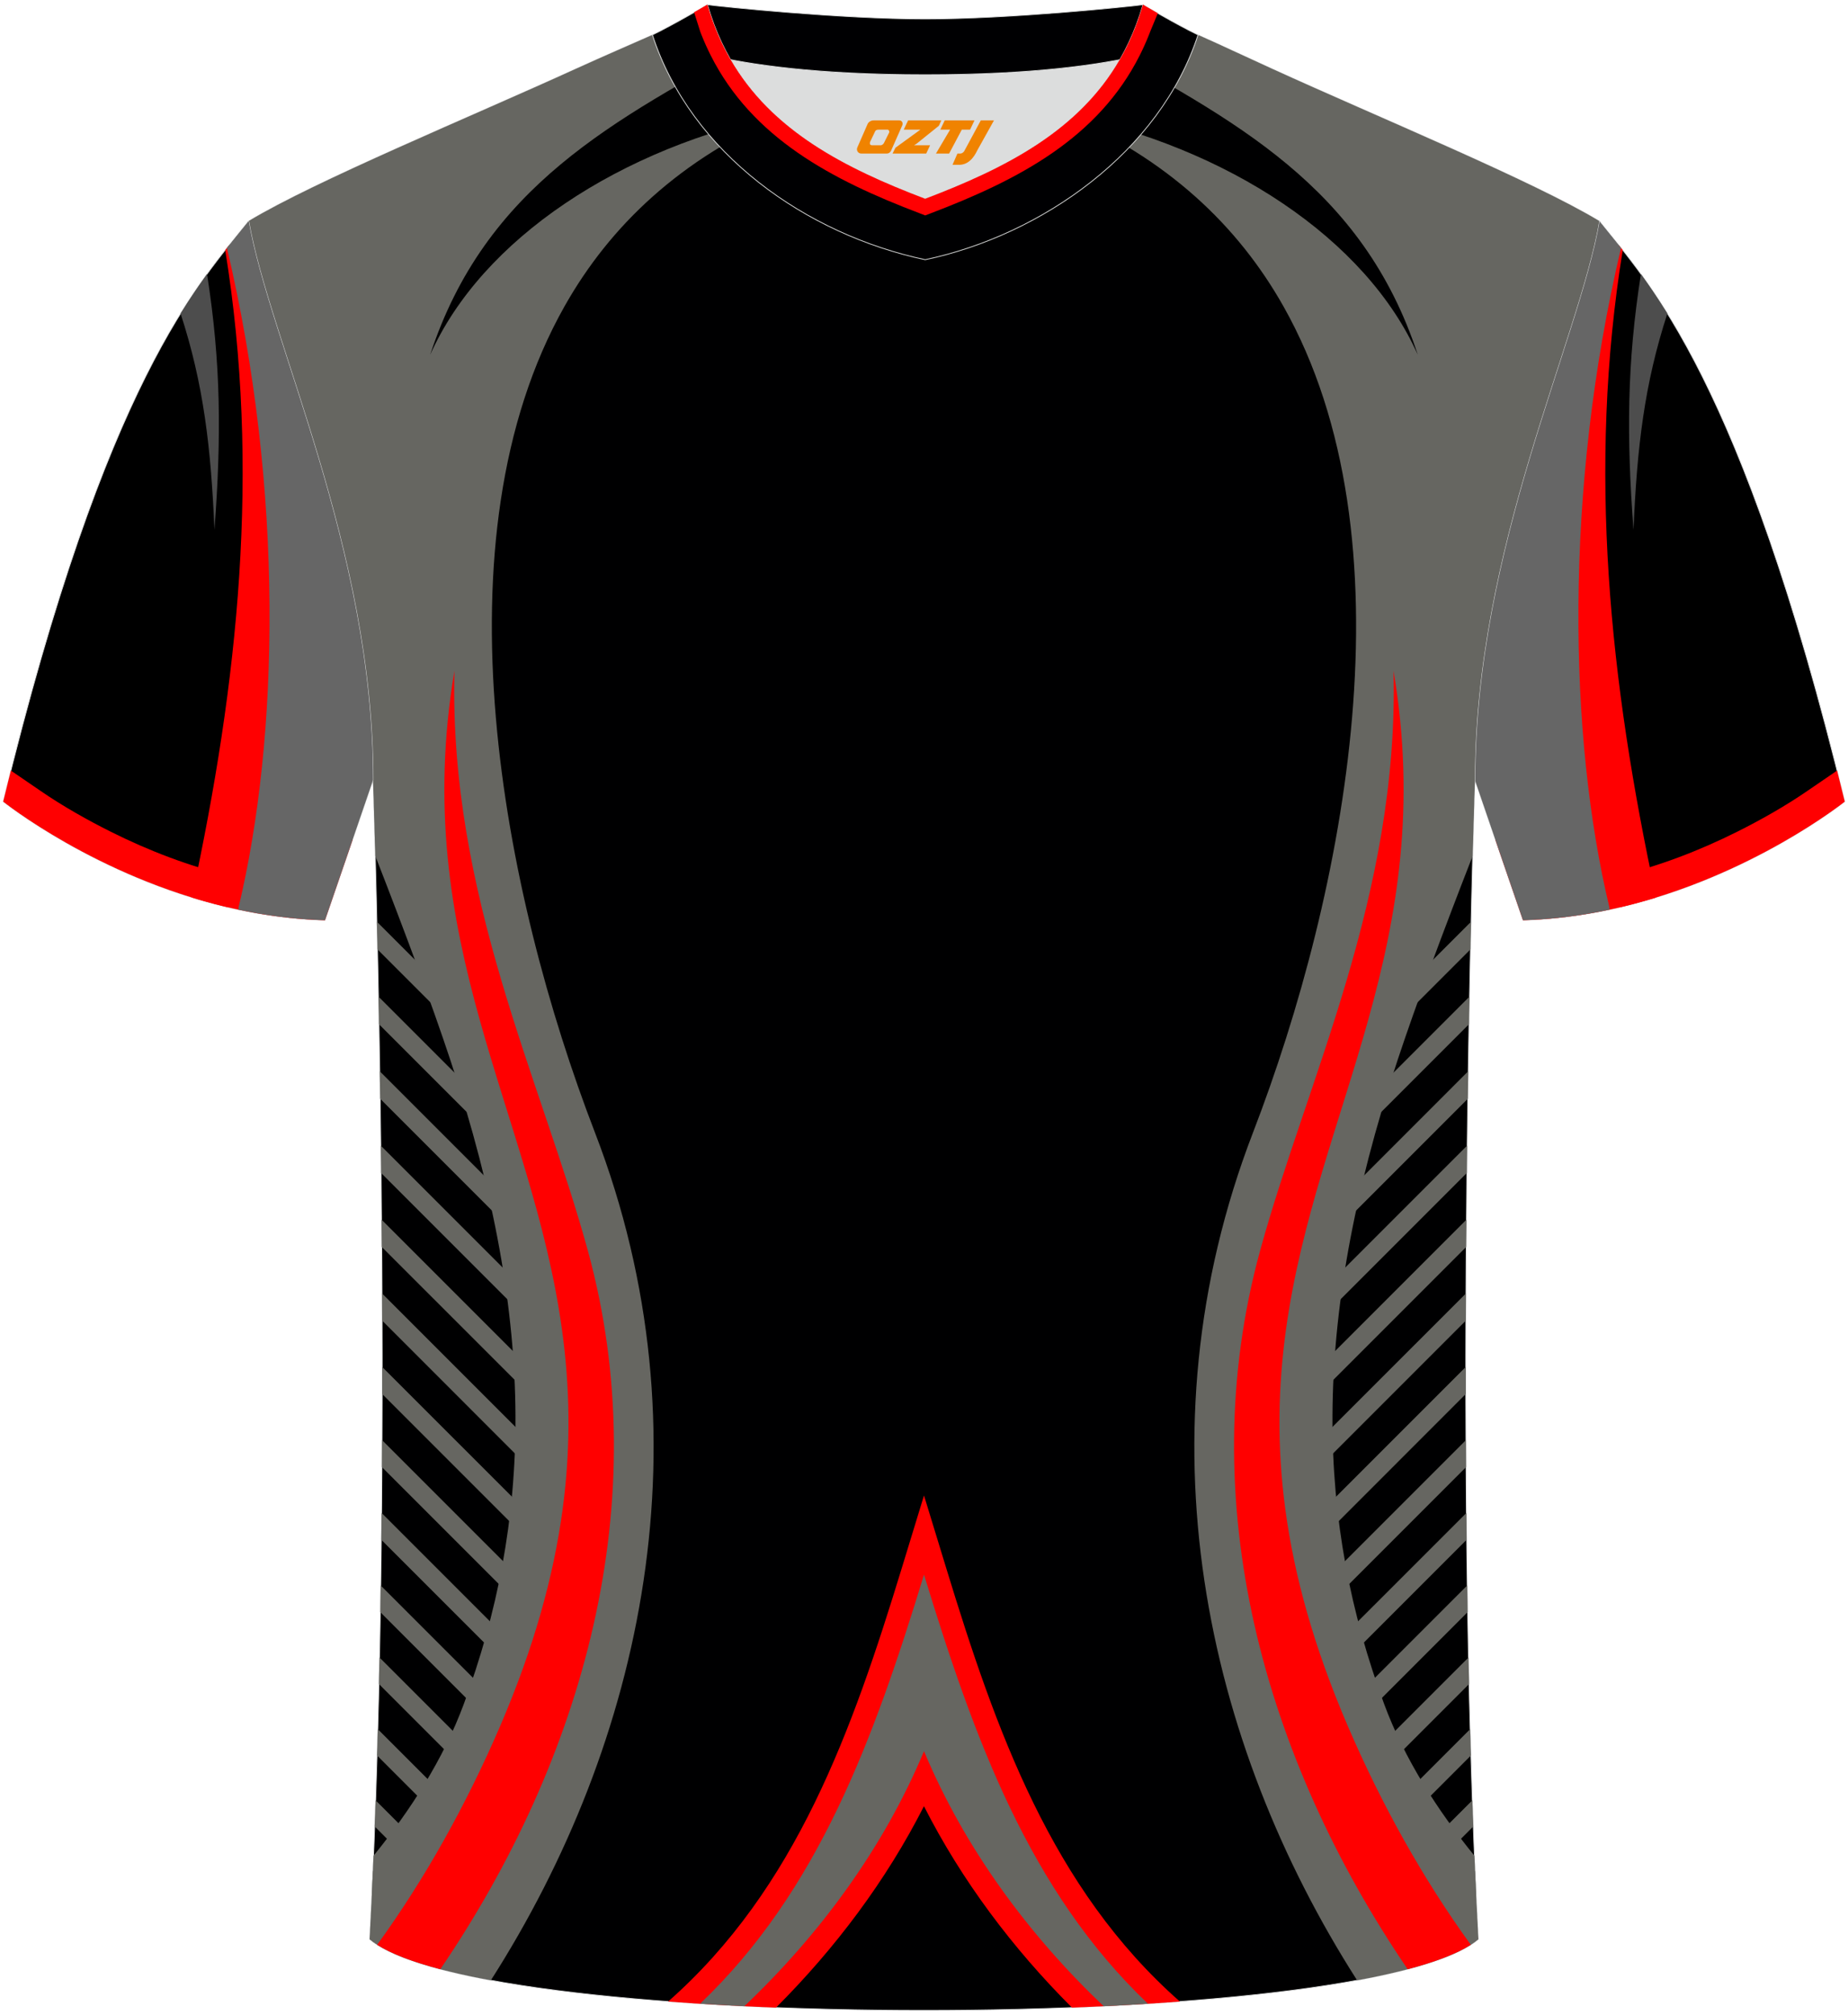
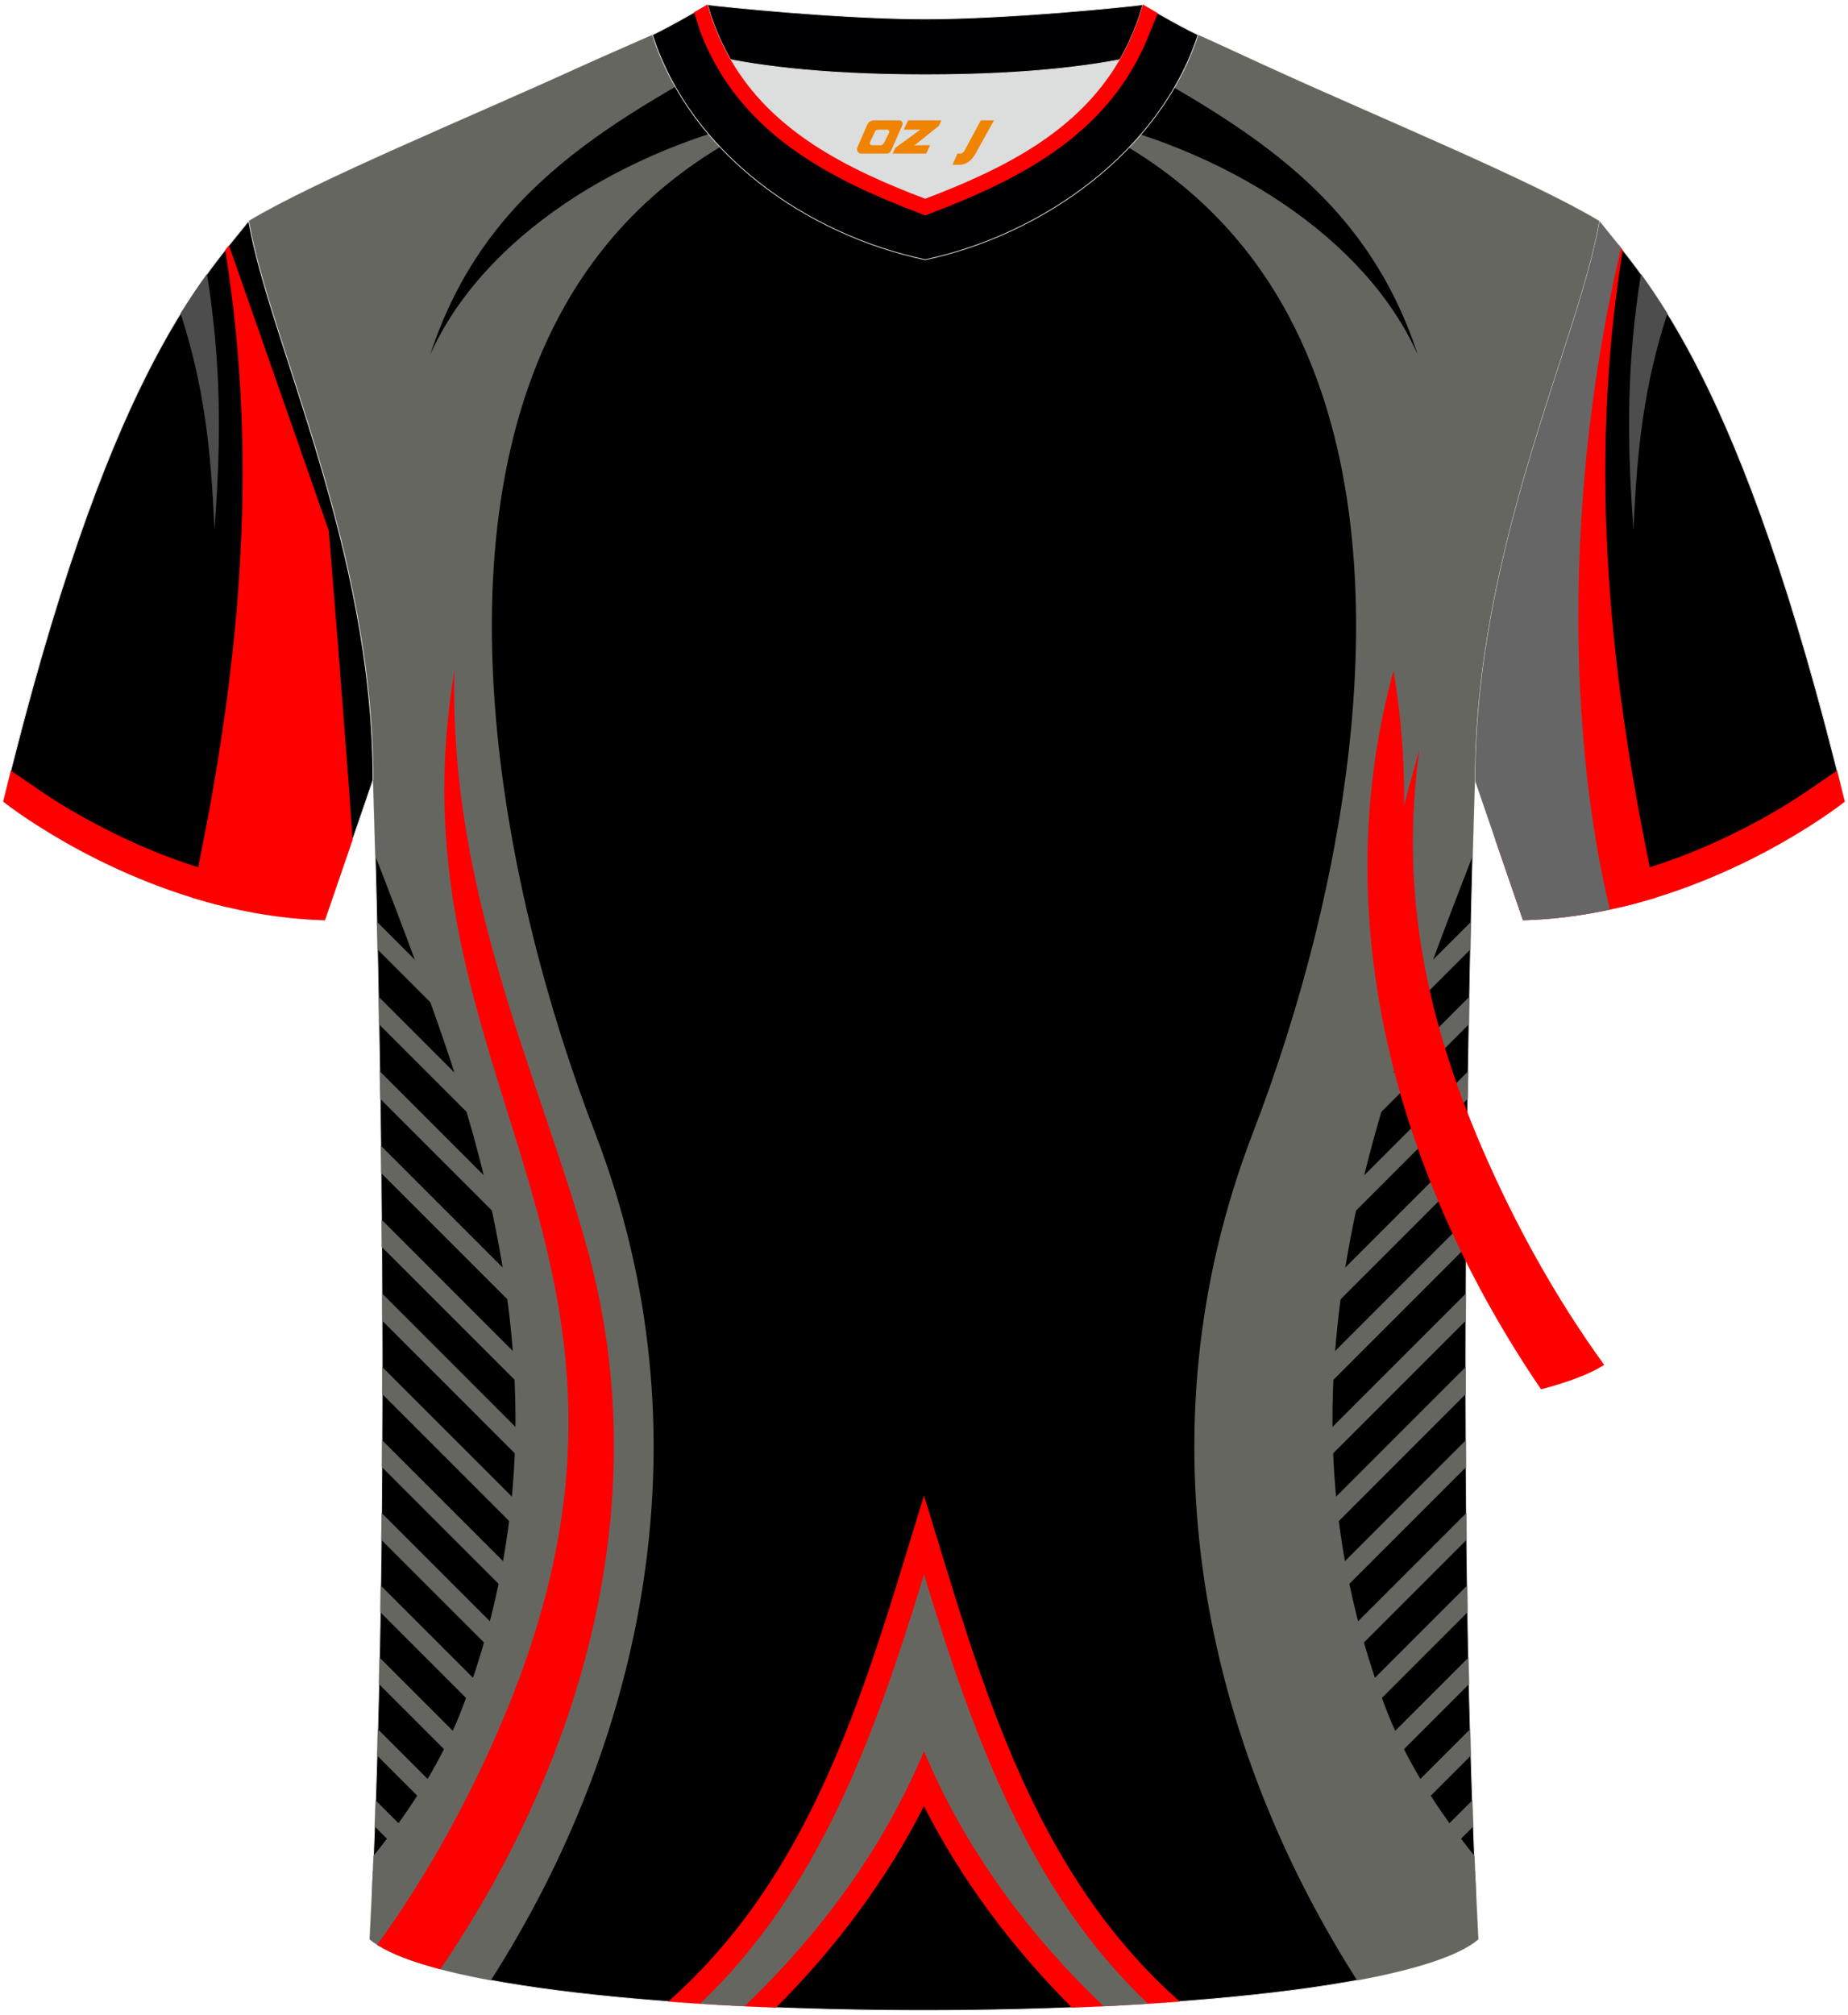
<svg xmlns="http://www.w3.org/2000/svg" version="1.1" id="图层_1" x="0px" y="0px" width="378px" height="412px" viewBox="0 0 379 411.5" enable-background="new 0 0 379 411.5" xml:space="preserve">
  <g>
    <path stroke="#DCDDDD" stroke-width="0.162" stroke-miterlimit="22.926" d="M327.99,44.52c10.2,12.75,29.25,32.3,50.34,119.02   c0,0-29.08,23.29-65.98,24.31c0,0-7.14-20.75-9.86-28.74C302.49,111.51,323.72,69.19,327.99,44.52z" />
    <g>
      <path fill="#FF0001" d="M332.8,50.48c-7.27,44.97-2.68,88.58,6.86,132.73c-8.29,2.55-17.52,4.39-27.31,4.66    c0,0-2.87-8.35-5.67-16.5c1.64-24.06,4.88-63.34,4.88-63.34l20.48-58.51C332.28,49.83,332.54,50.15,332.8,50.48z" />
      <path fill="#666666" d="M332.45,50.04c-11.79,49.87-10.71,100.38-2.41,135.09l0.09,0.56c-5.64,1.21-11.6,2-17.78,2.17    c0,0-7.14-20.75-9.86-28.74c0-47.62,21.24-89.93,25.5-114.6C329.33,46.2,330.82,47.99,332.45,50.04z" />
      <path fill="#4D4D4D" d="M336.53,55.38c-2.87,18.26-2.96,33.37-1.52,52.47c0.71-16.97,2.24-29.94,6.95-44.38    C340.04,60.39,338.23,57.73,336.53,55.38z" />
    </g>
    <path fill="#FF0001" d="M331.74,178.84c8.5-2.07,16.75-5.22,24.52-9.11c4.61-2.3,9.87-5.24,14.43-8.39l6.07-4.15   c0.52,2.08,1.05,4.2,1.57,6.36c0,0-19.12,15.31-46.02,21.65L331.74,178.84z" />
    <path fill="#000001" stroke="#DCDDDD" stroke-width="0.162" stroke-miterlimit="22.926" d="M75.81,396.8   c5.36-101,0.7-237.68,0.7-237.68c0-47.62-21.24-89.93-25.5-114.6c13.63-8.23,45.28-21.25,67.14-31.23   c5.55-2.52,11.68-5.18,15.66-6.93c17.52-0.32,25.34,1.25,55.54,1.25h0.31c30.2,0,38.53-1.57,56.04-1.25   c3.98,1.76,9.6,4.41,15.15,6.93c21.87,9.98,53.51,23,67.14,31.23c-4.27,24.67-25.5,66.98-25.5,114.6c0,0-4.66,136.67,0.7,237.68   C280.12,416.24,98.88,416.24,75.81,396.8z" />
    <g>
      <path fill="#666661" d="M105.5,221.93l-28.08-28.08c-0.04-1.96-0.08-3.86-0.13-5.68l25.25,25.25    C103.56,216.17,104.54,219.01,105.5,221.93L105.5,221.93z M76.24,388.09c0.08-1.76,0.16-3.53,0.24-5.31l6.71,6.71    c-0.64,1.24-1.28,2.45-1.91,3.64L76.24,388.09L76.24,388.09z M76.84,373.66l9.54,9.54c0.61-1.23,1.22-2.46,1.83-3.72L77.03,368.3    C76.97,370.09,76.91,371.88,76.84,373.66L76.84,373.66z M77.33,359.11c0.05-1.8,0.1-3.6,0.15-5.4l15.54,15.54    c-0.58,1.28-1.16,2.55-1.75,3.81L77.33,359.11L77.33,359.11z M77.71,344.46l18.22,18.22c0.56-1.29,1.11-2.59,1.66-3.9    l-19.76-19.76C77.79,340.84,77.75,342.65,77.71,344.46L77.71,344.46z M77.99,329.72c0.03-1.82,0.06-3.65,0.08-5.47l23.79,23.79    c-0.38,1.01-0.77,2.01-1.16,3.02l-0.69,0.69L77.99,329.72L77.99,329.72z M78.2,314.89c0.02-1.84,0.04-3.67,0.06-5.5l27.56,27.56    l-0.15,0.46l-2.47,2.47L78.2,314.89L78.2,314.89z M78.32,299.98l28.03,28.03l2.78-2.78l-30.78-30.78    C78.34,296.29,78.33,298.13,78.32,299.98L78.32,299.98z M78.38,285l31.14,31.14l2.78-2.78l-33.92-33.91    C78.38,281.3,78.38,283.15,78.38,285L78.38,285z M78.38,269.96c-0.01-1.87-0.01-3.73-0.02-5.57l36.32,36.32    c-0.09,0.62-0.18,1.24-0.27,1.87l-1.71,1.71L78.38,269.96L78.38,269.96z M78.29,254.85c-0.01-1.88-0.03-3.75-0.04-5.6l37.7,37.7    c-0.07,1.73-0.18,3.48-0.32,5.23L78.29,254.85L78.29,254.85z M78.16,239.69l37.77,37.77c-0.09-1.99-0.22-3.96-0.37-5.92    L78.1,234.08C78.13,235.92,78.14,237.79,78.16,239.69L78.16,239.69z M77.97,224.47l36.47,36.47c-0.29-2.2-0.61-4.37-0.97-6.52    l-35.59-35.59C77.91,220.68,77.94,222.56,77.97,224.47L77.97,224.47z M77.72,209.19l33.47,33.47c-0.56-2.49-1.15-4.93-1.77-7.33    l-31.8-31.8C77.65,205.37,77.69,207.26,77.72,209.19z" />
      <path fill="#666661" d="M122.02,231.41c23.91,62.02,9.77,125.11-21.35,173.79c-11.98-2.21-20.84-5.01-24.86-8.4    c0.3-5.61,0.56-11.34,0.8-17.14c7.47-9.18,14.33-19.77,18.54-31.18c13.58-36.85,15.52-76.75-2.77-131.89    c-3.85-11.61-9.27-26.17-15.41-41.9c-0.26-9.88-0.46-15.56-0.46-15.56c0-47.62-21.24-89.93-25.5-114.6    C64.65,36.3,96.3,23.28,118.16,13.3c5.55-2.52,11.68-5.18,15.66-6.93c8.42-0.16,14.61,0.13,22.11,0.46l0.05,0.43    c-30.3,16.64-56.45,30.2-67.76,64.69c10.56-23.68,38.94-42.6,72.8-49.39c-21.51,9.16-35.94,22.96-45.24,39.44    C88.81,109.76,103.08,182.28,122.02,231.41z" />
      <path fill="#FF0000" d="M93.2,136.72c-1.16,46.03,17.77,83.89,27.36,118.89c14.09,51.42-0.94,104.25-30.26,147.32    c-5.62-1.48-10.03-3.15-12.95-5.01c9.81-13.52,18.28-28.73,25.18-44.74c14.07-32.68,15.9-58.4,12.72-81.41    C109.06,226.9,83.81,192.36,93.2,136.72z" />
      <path fill="#666661" d="M273.49,221.93l28.08-28.08c0.04-1.96,0.08-3.86,0.13-5.68l-25.25,25.25    C275.43,216.17,274.44,219.01,273.49,221.93L273.49,221.93z M301.37,203.53c-0.04,1.84-0.07,3.73-0.1,5.66l-33.47,33.47    c0.56-2.49,1.15-4.93,1.77-7.33L301.37,203.53L301.37,203.53z M301.11,218.83c-0.03,1.85-0.06,3.73-0.08,5.64l-36.47,36.47    c0.29-2.2,0.61-4.37,0.97-6.52L301.11,218.83L301.11,218.83z M300.89,234.07l-37.46,37.46c-0.15,1.96-0.28,3.93-0.37,5.92    l37.77-37.77C300.85,237.79,300.87,235.92,300.89,234.07L300.89,234.07z M300.74,249.26l-37.7,37.7c0.07,1.73,0.18,3.48,0.32,5.23    l37.33-37.33C300.71,252.97,300.72,251.11,300.74,249.26L300.74,249.26z M300.64,264.39c-0.01,1.85-0.01,3.7-0.02,5.57    l-34.32,34.32l-1.71-1.71c-0.1-0.62-0.18-1.24-0.27-1.87L300.64,264.39L300.64,264.39z M300.61,279.45c0,1.84,0,3.69,0,5.55    l-31.14,31.15l-2.78-2.78L300.61,279.45L300.61,279.45z M300.64,294.46l-30.78,30.78l2.78,2.78l28.03-28.03    C300.65,298.13,300.65,296.29,300.64,294.46L300.64,294.46z M300.74,309.39l-27.57,27.56l0.15,0.46l2.47,2.47l24.99-24.99    C300.77,313.05,300.75,311.22,300.74,309.39L300.74,309.39z M300.91,324.25c0.03,1.82,0.05,3.65,0.08,5.47l-22.02,22.03    l-0.69-0.69c-0.39-1-0.78-2.01-1.16-3.02L300.91,324.25L300.91,324.25z M301.16,339.03c0.04,1.81,0.08,3.63,0.12,5.44    l-18.22,18.22c-0.56-1.29-1.11-2.59-1.66-3.9L301.16,339.03L301.16,339.03z M301.51,353.71l-15.54,15.54    c0.58,1.28,1.16,2.55,1.75,3.81l13.95-13.95C301.61,357.32,301.56,355.52,301.51,353.71L301.51,353.71z M301.96,368.3    c0.06,1.79,0.13,3.58,0.19,5.36l-9.54,9.54c-0.61-1.23-1.22-2.46-1.83-3.72L301.96,368.3L301.96,368.3z M302.51,382.77l-6.71,6.71    c0.64,1.24,1.28,2.45,1.91,3.64l5.04-5.04C302.67,386.32,302.59,384.55,302.51,382.77z" />
      <path fill="#666661" d="M256.97,231.41c-23.91,62.02-9.77,125.11,21.35,173.79c11.98-2.21,20.84-5.01,24.86-8.4    c-0.3-5.61-0.56-11.34-0.8-17.14c-7.47-9.18-14.33-19.77-18.54-31.18c-13.58-36.85-15.52-76.75,2.77-131.89    c3.85-11.61,9.27-26.17,15.41-41.9c0.26-9.88,0.46-15.56,0.46-15.56c0-47.62,21.24-89.93,25.5-114.6    c-13.63-8.23-45.28-21.25-67.14-31.23c-5.55-2.52-11.17-5.18-15.15-6.93c-8.52-0.16-14.87,0.13-22.62,0.47l-0.05,0.41    c30.29,16.65,56.44,30.21,67.75,64.7c-10.56-23.68-38.94-42.6-72.8-49.39c21.51,9.16,35.94,22.96,45.24,39.44    C290.18,109.76,275.9,182.28,256.97,231.41z" />
-       <path fill="#FF0000" d="M285.79,136.72c1.16,46.03-17.77,83.89-27.36,118.89c-14.09,51.42,0.94,104.25,30.26,147.32    c5.62-1.48,10.03-3.15,12.95-5.01c-9.81-13.52-18.28-28.73-25.18-44.74c-14.07-32.68-15.9-58.4-12.72-81.41    C269.93,226.9,295.18,192.36,285.79,136.72z" />
+       <path fill="#FF0000" d="M285.79,136.72c-14.09,51.42,0.94,104.25,30.26,147.32    c5.62-1.48,10.03-3.15,12.95-5.01c-9.81-13.52-18.28-28.73-25.18-44.74c-14.07-32.68-15.9-58.4-12.72-81.41    C269.93,226.9,295.18,192.36,285.79,136.72z" />
      <g>
        <path fill="#FF0000" d="M189.49,369.51c-7.74,15.25-18.2,29.15-30.34,41.29c-7.61-0.3-15.04-0.71-22.13-1.24     c26.31-23.16,37.77-55.66,47.94-88.92l4.54-14.84l4.54,14.84c10.17,33.26,21.63,65.76,47.94,88.92     c-7.09,0.53-14.52,0.94-22.13,1.24C207.69,398.66,197.24,384.76,189.49,369.51z" />
        <path fill="#666661" d="M143.57,410.01c24.29-23.14,35.61-54.23,45.93-87.98c10.32,33.75,21.64,64.84,45.93,87.98     c-2.98,0.19-6.01,0.36-9.08,0.51c-15.58-14.82-28.6-32.55-36.85-52.3c-8.24,19.75-21.27,37.49-36.85,52.3     C149.58,410.36,146.55,410.19,143.57,410.01z" />
      </g>
    </g>
    <path fill="#DCDDDD" d="M149.83,11.44c8.45,14.62,23.39,22.27,39.92,28.55c16.55-6.29,31.48-13.92,39.92-28.56   c-8.65,1.66-21.45,3.09-39.92,3.09C171.29,14.53,158.49,13.1,149.83,11.44z" />
    <path fill="#000002" stroke="#DCDDDD" stroke-width="0.162" stroke-miterlimit="22.926" d="M189.75,3.1   c-17.29,0-41.78-2.53-44.66-2.93c0,0-5.53,4.46-11.29,6.19c0,0,11.78,8.17,55.95,8.17s55.95-8.17,55.95-8.17   c-5.76-1.72-11.29-6.19-11.29-6.19C231.52,0.57,207.04,3.1,189.75,3.1z" />
    <path fill="#000002" stroke="#DCDDDD" stroke-width="0.162" stroke-miterlimit="22.926" d="M189.75,52.45   c23.96-5.08,48.15-22.11,55.95-46.09c-4.43-2.13-11.29-6.19-11.29-6.19c-6.4,22.33-24.3,32.08-44.66,39.82   c-20.33-7.73-38.27-17.52-44.66-39.82c0,0-6.86,4.05-11.29,6.19C141.71,30.71,165.4,47.29,189.75,52.45z" />
    <path stroke="#DCDDDD" stroke-width="0.162" stroke-miterlimit="22.926" d="M51,44.52C40.8,57.28,21.75,76.83,0.66,163.55   c0,0,29.08,23.29,65.98,24.31c0,0,7.14-20.75,9.86-28.74C76.5,111.51,55.27,69.19,51,44.52z" />
    <g>
      <path fill="#FF0001" d="M46.19,50.48c7.27,44.97,2.68,88.58-6.86,132.73c8.29,2.55,17.52,4.39,27.31,4.66c0,0,2.87-8.35,5.67-16.5    c-1.64-24.06-4.88-63.34-4.88-63.34L46.96,49.51C46.7,49.83,46.45,50.15,46.19,50.48z" />
-       <path fill="#666666" d="M46.54,50.04c11.79,49.87,10.7,100.38,2.41,135.09l-0.09,0.56c5.64,1.21,11.6,2,17.78,2.17    c0,0,7.14-20.75,9.86-28.74c0-47.62-21.24-89.93-25.5-114.6C49.66,46.2,48.17,47.99,46.54,50.04z" />
      <path fill="#4D4D4D" d="M42.46,55.38c2.87,18.26,2.96,33.37,1.52,52.47c-0.71-16.97-2.24-29.94-6.95-44.38    C38.94,60.39,40.76,57.73,42.46,55.38z" />
    </g>
    <path fill="#FF0001" d="M47.25,178.84c-8.5-2.07-16.75-5.22-24.52-9.11c-4.61-2.3-9.87-5.24-14.43-8.39l-6.07-4.15   c-0.52,2.08-1.05,4.2-1.57,6.36c0,0,19.12,15.31,46.02,21.65L47.25,178.84z" />
    <path fill="#FF0002" d="M142.46,2.07c0.59,1.88,1.13,3.58,1.18,3.71c0.08,0.2,0.15,0.39,0.23,0.59c0.58,1.45,1.21,2.85,1.89,4.2   c8.52,16.87,24.69,25.47,42.87,32.37l1.12,0.43l1.12-0.43c18.21-6.92,34.35-15.49,42.87-32.38c0.68-1.35,1.31-2.74,1.89-4.2   c0.11-0.26,0.21-0.53,0.31-0.8c0.04-0.11,0.69-1.67,1.38-3.32c0.04-0.11,0.09-0.21,0.13-0.32c-1.79-1.02-3.05-1.77-3.05-1.77   c-0.64,2.22-1.39,4.31-2.24,6.29c-0.75,1.74-1.58,3.4-2.5,4.97c-8.44,14.63-23.37,22.26-39.92,28.55   c-16.53-6.28-31.47-13.93-39.92-28.55c-0.91-1.57-1.75-3.23-2.5-4.97c-0.86-1.98-1.61-4.08-2.24-6.3c0,0-1.12,0.66-2.74,1.59   C142.38,1.86,142.43,1.97,142.46,2.07z" />
  </g>
  <g>
    <path fill="#F08300" d="M201.15,23.89l-3.4,6.3c-0.2,0.3-0.5,0.5-0.8,0.5h-0.6l-1,2.3h1.2c2,0.1,3.2-1.5,3.9-3L203.85,23.89h-2.5L201.15,23.89z" />
-     <polygon fill="#F08300" points="193.95,23.89 ,199.85,23.89 ,198.95,25.79 ,197.25,25.79 ,194.65,30.69 ,191.95,30.69 ,194.85,25.79 ,192.85,25.79 ,193.75,23.89" />
    <polygon fill="#F08300" points="187.95,28.99 ,187.45,28.99 ,187.95,28.69 ,192.55,24.99 ,193.05,23.89 ,186.25,23.89 ,185.95,24.49 ,185.35,25.79 ,188.15,25.79 ,188.75,25.79 ,183.65,29.49    ,183.05,30.69 ,189.65,30.69 ,189.95,30.69 ,190.75,28.99" />
    <path fill="#F08300" d="M184.45,23.89H179.15C178.65,23.89,178.15,24.19,177.95,24.59L175.85,29.39C175.55,29.99,175.95,30.69,176.65,30.69h5.2c0.4,0,0.7-0.2,0.9-0.6L185.05,24.89C185.25,24.39,184.95,23.89,184.45,23.89z M182.35,26.39L181.25,28.59C181.05,28.89,180.75,28.99,180.65,28.99l-1.8,0C178.65,28.99,178.25,28.89,178.45,28.29l1-2.1c0.1-0.3,0.4-0.4,0.7-0.4h1.9   C182.25,25.79,182.45,26.09,182.35,26.39z" />
  </g>
</svg>